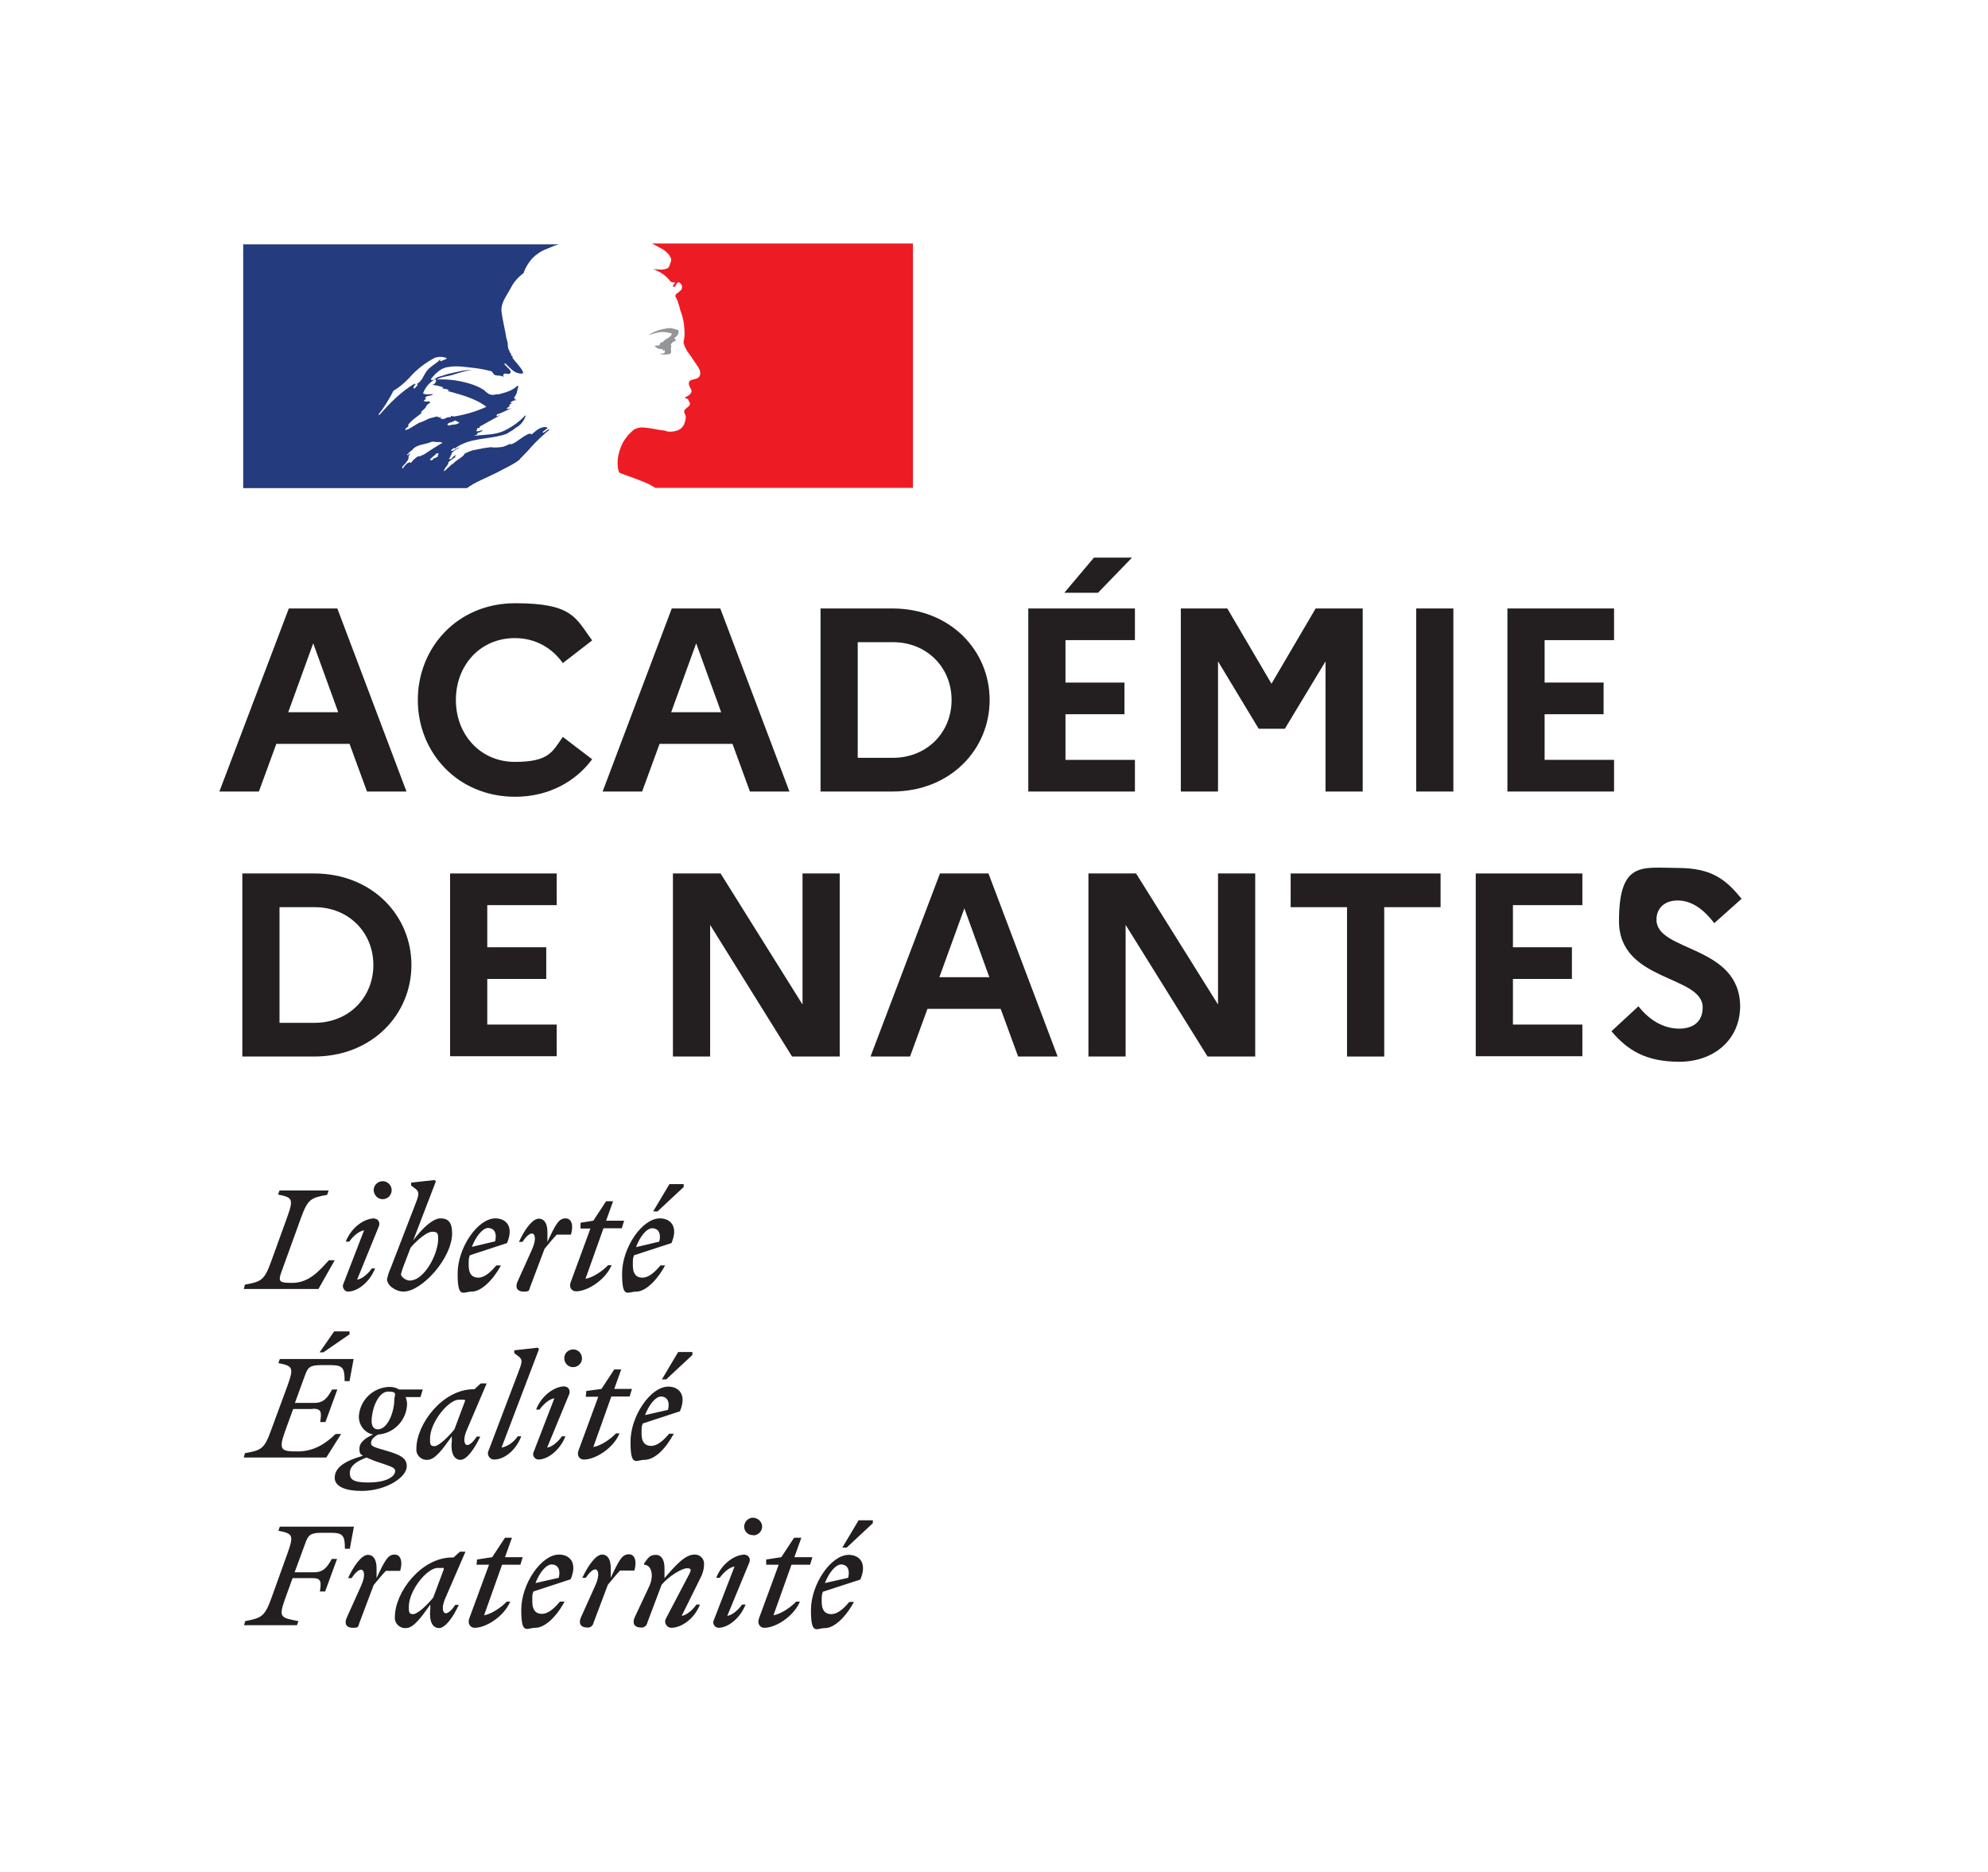
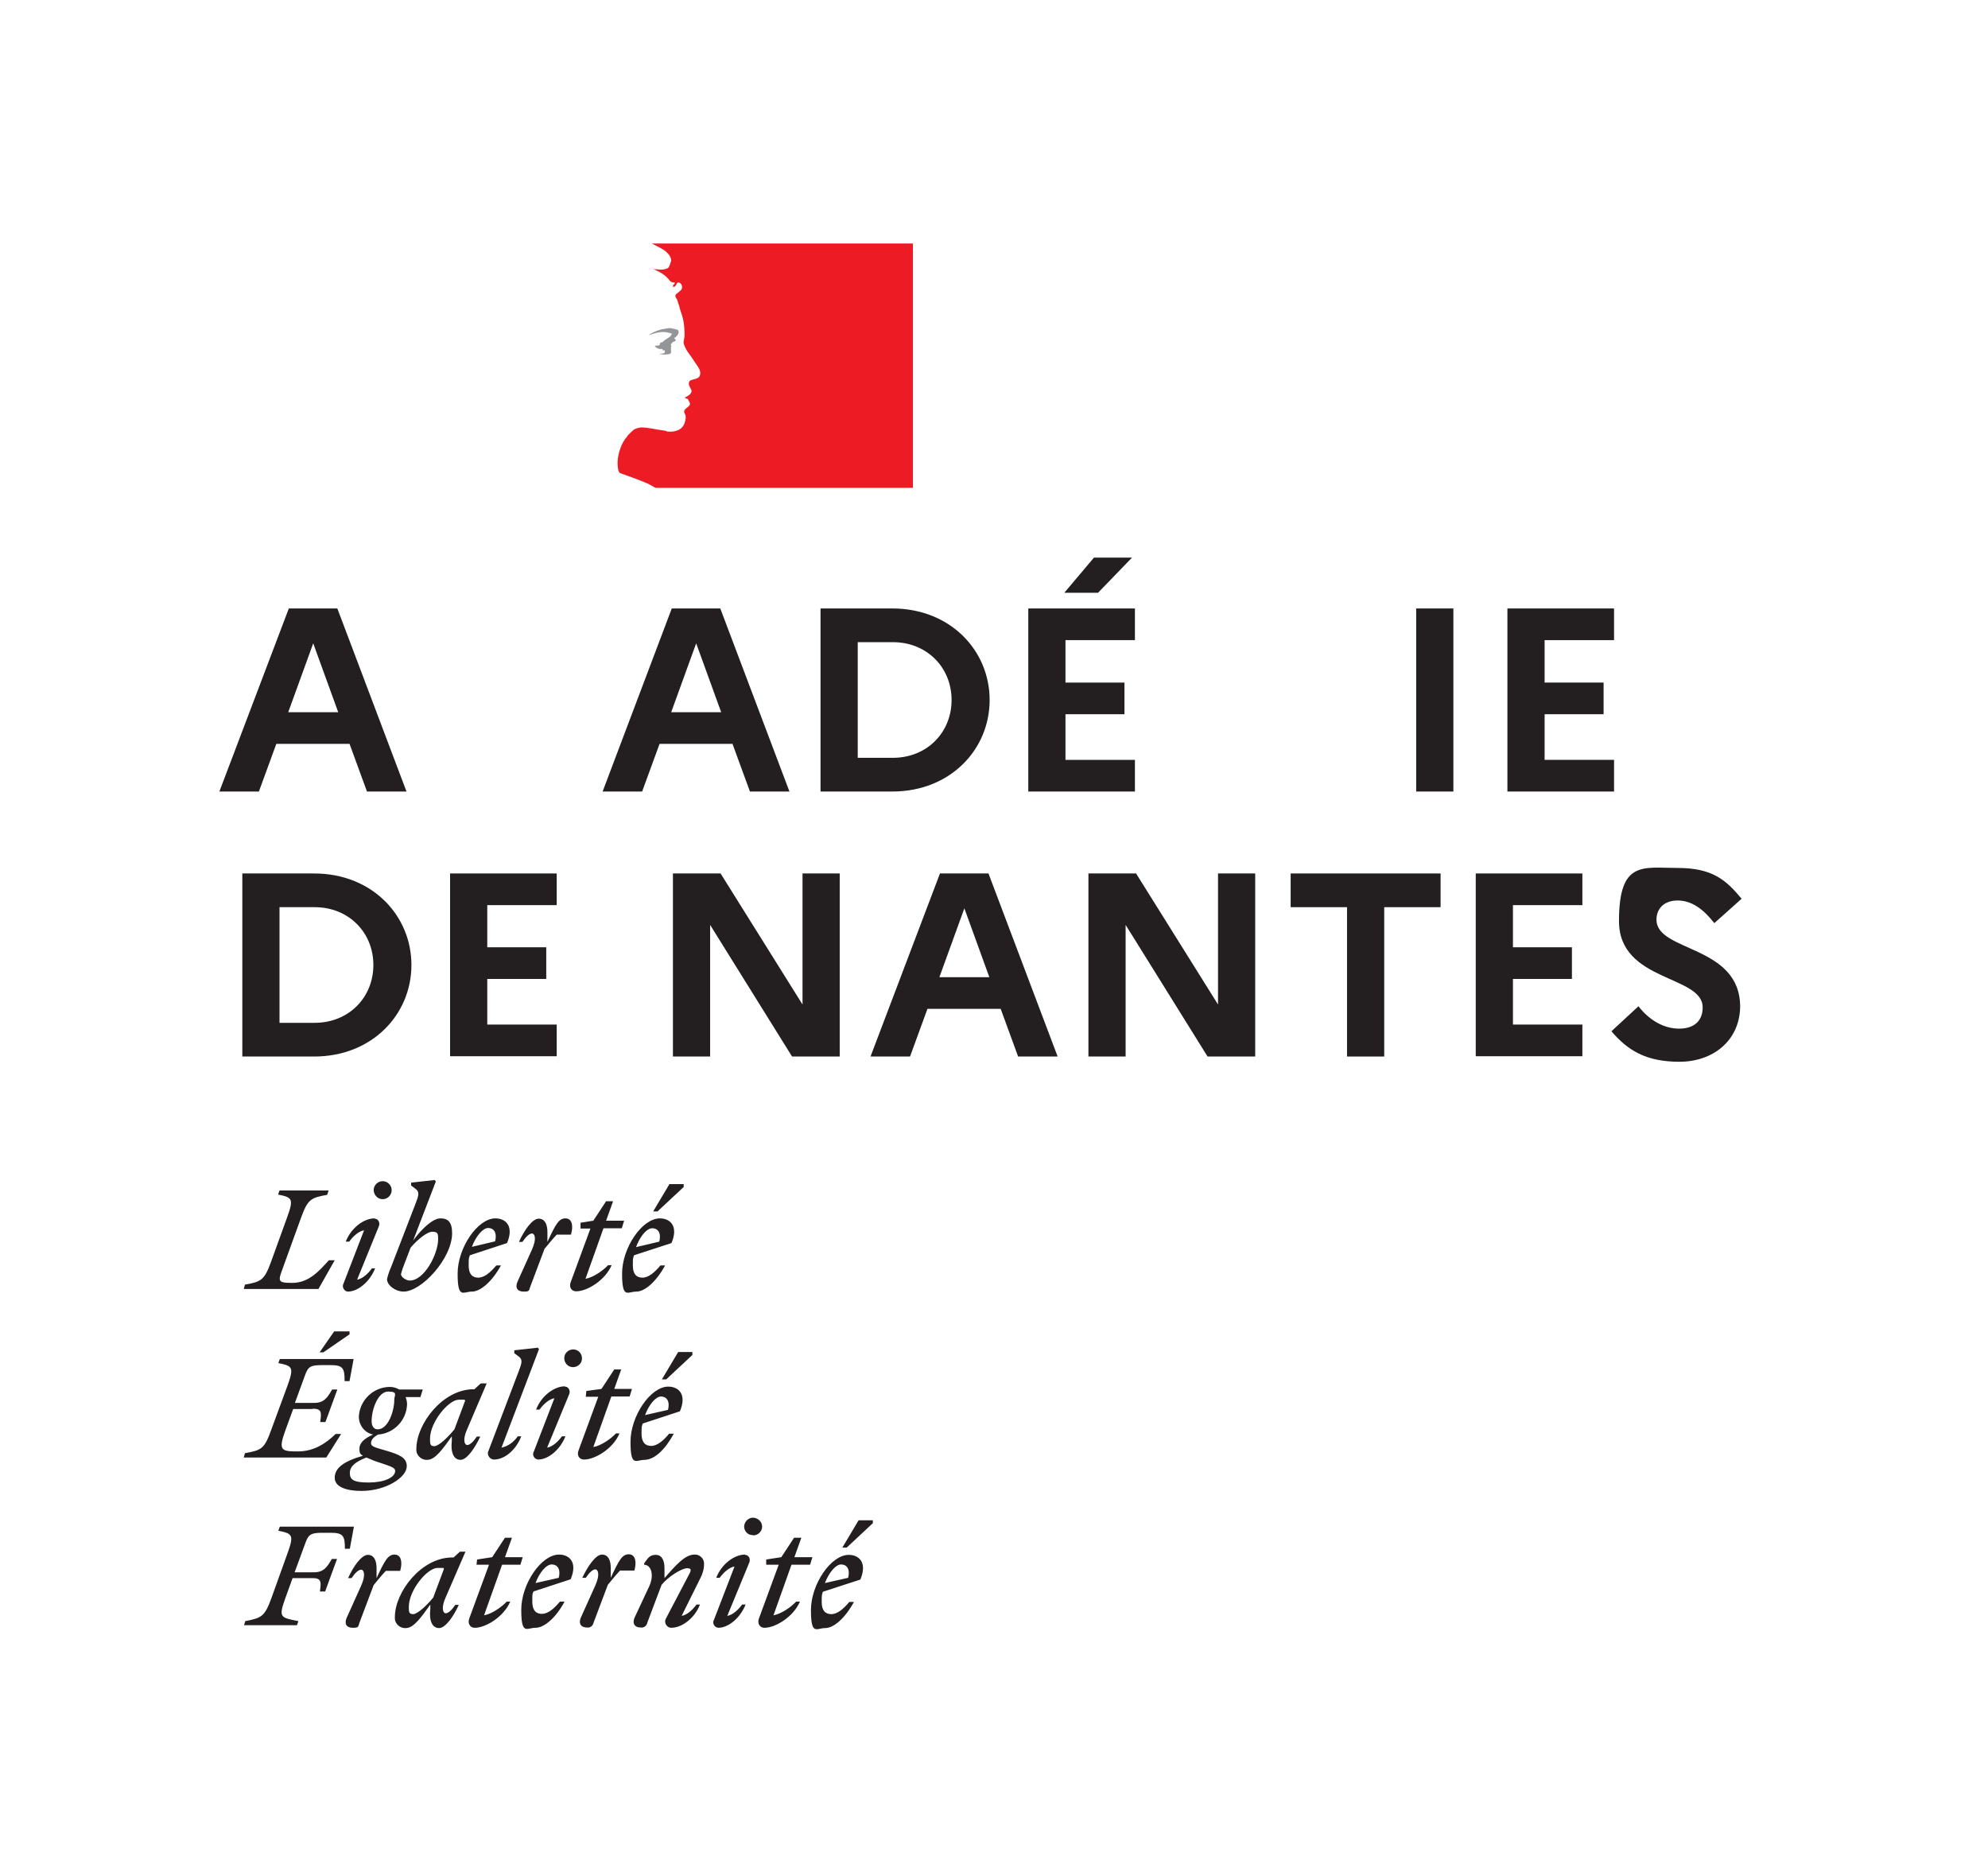
<svg xmlns="http://www.w3.org/2000/svg" baseProfile="tiny-ps" version="1.2" viewBox="0 0 684.2 644.2">
  <title>Académie de Nantes</title>
  <g id="Calque_2">
-     <rect y="0" width="684.2" height="644.2" fill="#fff" />
-   </g>
+     </g>
  <g id="Calque_11">
    <g id="vect">
      <path d="M289.5,538.4c1.7,0,3.2,1.3,2.4,4.6l-8,1.8c1.4-3.6,3.7-6.4,5.6-6.4M293.9,551.3h-1.6c-2,2.4-4.1,4.2-6.2,4.2s-3.3-1.3-3.3-4.2.1-2.4.4-3.5l12.9-4.2c2.5-5.9-.5-8.5-4-8.5-6.1,0-13,10.1-13,19s1.9,6.2,4.9,6.2,6.9-3.5,9.9-9M291.4,532.6l9-8.4v-1h-4.9l-5.6,9.4h1.5ZM263.7,538.5h4.3l-6.8,18.5c-.6,1.6.2,3.2,1.9,3.2,3.8,0,10-3.8,12.2-9h-1.3c-1.7,1.8-5,4.2-7.8,4.7l6.2-17.4h6.4l.8-2.6h-6.2l2.4-6.7h-2.5l-4.4,6.7-5.2.8v1.8ZM257.9,537.7c.4-1,0-2.1-.9-2.5-.2,0-.4,0-.6-.2-3.7,0-8.1,3.3-9.9,8h1.2c1.2-1.7,3.2-3.6,5.1-3.9l-7.1,18.4c-.5.9-.1,2,.8,2.5.2,0,.5.2.7.2,3.5,0,7.6-3.4,9.4-8h-1.2c-1.2,1.7-3.2,3.6-5.1,3.9l7.6-18.4ZM259.2,528.4c1.7,0,3.1-1.4,3.1-3h0c0-1.7-1.4-3-3.1-3.1-1.7,0-3,1.4-3.1,3h0c0,1.7,1.3,3,2.9,3h.2M218.4,556.7c-.9,2.1.1,3.4,2.1,3.4,1.1.2,2.1-.6,2.3-1.7l4.9-13c2.3-2.8,6.9-5.7,8.8-5.7s1.2,1.1.3,2.8l-7.6,14.5c-.6,1-.2,2.3.8,2.9.3.2.7.3,1,.3,3.7,0,8.1-3.3,9.9-8h-1.2c-1.2,1.7-3.2,3.6-5.1,3.9l6.5-13.1c.7-1.4,1.2-2.9,1.2-4.5.2-1.8-1.1-3.3-2.8-3.5h-.5c-3.2,0-6.4,3.6-10.3,8.1v-3.4c0-2.5-.8-4.6-3-4.6s-2.7,1.2-4,2.9v.5c2.4,0,3.5,3.5,1.8,7.3l-5.1,10.9h0ZM218.3,540.6c.9-3,.4-5.7-1.9-5.7s-3.4,2.1-6.2,8.1v-3.4c0-2.5-.8-4.6-3-4.6s-4.9,4-6.8,8h1.2c1.2-1.8,2.4-2.9,3.3-2.9s1.7,1.7,0,5.5l-5,11.1c-.9,2.1.1,3.4,2.1,3.4,1.1.2,2.1-.6,2.3-1.7l4.9-13c1.4-1.7,2.6-3.2,4.2-4.9h4.9ZM189.9,538.4c1.7,0,3.2,1.3,2.4,4.6l-8,1.8c1.4-3.7,3.7-6.4,5.6-6.4M194.3,551.2h-1.6c-2,2.4-4.1,4.2-6.2,4.2s-3.3-1.3-3.3-4.2,0-2.4.4-3.5l12.8-4.2c2.5-5.9-.5-8.5-4-8.5-6.1,0-13,10.1-13,19s1.9,6.2,4.9,6.2,7-3.4,10-9M164,538.5h4.3l-6.8,18.5c-.6,1.6.2,3.2,1.9,3.2,3.8,0,10-3.8,12.2-9h-1.2c-1.7,1.8-5,4.2-7.8,4.7l6.2-17.4h6.3l.8-2.6h-6.1l2.4-6.7h-2.4l-4.4,6.7-5.2.8-.2,1.8ZM140.7,553c0-5.7,6.3-13.4,9.9-13.4s1.5,0,2.2.3l-3.7,9.9c-2.1,2.6-5.4,5.7-6.9,5.7s-1.5-.8-1.5-2.5M160.2,534h-1.9l-2.2,2h-.5c-10.6,0-19.7,11.9-19.7,20.5-.2,1.9,1.3,3.6,3.2,3.8h.6c2.7,0,5.4-3.9,8.4-8.1v1.5c-.5,4.3.8,6.6,3,6.6s5-4,6.8-8h-1.2c-1.2,1.8-2.4,2.9-3.3,2.9s-1.7-1.8,0-5.5l6.8-15.7h0ZM137.7,540.7c.9-3,.4-5.7-1.9-5.7s-3.4,2.1-6.2,8.1v-3.4c0-2.5-.8-4.6-3-4.6s-5,4-6.8,8h1.2c1.2-1.8,2.4-2.9,3.3-2.9s1.7,1.7,0,5.5l-5,11.1c-.9,2.1,0,3.4,2.1,3.4s1.8-.3,2.3-1.7l4.9-13c1.4-1.7,2.6-3.2,4.2-4.9h4.9ZM102.2,559.3l.5-1.4c-6.2-1.2-6.9-1.2-4.5-7.9l2.5-6.9h6.8c3.1,0,3.1,1.2,2.6,4.6h1.8l4.1-11.2h-1.8c-1.5,2.6-2.7,4.6-6.1,4.6h-6.7l3.6-9.8c1.1-3.1,1.8-3.8,5.9-3.8h3c4.3,0,4.8,1.2,4.8,5.5h1.7l1.4-7.6h-25.5l-.5,1.4c5,1,5.4,1.5,3.1,7.9l-5.5,15.3c-2.3,6.3-3.3,6.8-9,7.9l-.4,1.4h18.2Z" fill="#231f20" />
      <path d="M227.5,480.6c1.7,0,3.2,1.3,2.4,4.6l-7.9,1.8c1.4-3.7,3.7-6.4,5.5-6.4M231.9,493.4h-1.6c-2,2.4-4.1,4.2-6.2,4.2s-3.3-1.3-3.3-4.2.1-2.4.4-3.5l12.8-4.2c2.5-5.9-.5-8.5-4-8.5-6.1,0-13,10.1-13,19s1.9,6.2,4.9,6.2c3.4-.1,7-3.5,10-9M229.3,474.7l9-8.4v-1h-4.9l-5.6,9.4h1.5ZM201.6,480.7h4.3l-6.8,18.5c-.6,1.6.2,3.1,1.9,3.1,3.8,0,10.1-3.8,12.2-9h-1.2c-1.7,1.8-5,4.2-7.8,4.7l6.2-17.4h6.3l.8-2.6h-6.1l2.4-6.7h-2.4l-4.4,6.7-5.2.7-.2,2h0ZM195.9,479.8c.4-1,0-2.1-.9-2.5-.2,0-.4,0-.6-.2-3.7,0-8.1,3.3-9.9,8h1.2c1.2-1.7,3.2-3.6,5.1-3.9l-7.1,18.4c-.5.9-.1,2,.8,2.5.2,0,.5.2.7.2,3.5,0,7.6-3.4,9.4-8h-1.2c-1.2,1.7-3.2,3.6-5.1,3.9l7.6-18.4ZM197.2,470.5c1.7,0,3.1-1.3,3.1-3s-1.3-3.1-3-3.1-3.1,1.3-3.1,3h0c0,1.7,1.3,3.1,3,3.1-.1,0,0,0,0,0M172.6,498.2l12.9-33.9-.4-.5-8.1.9v1l1.6,1.2c1.4,1.1,1,2.2-.3,5.6l-10.1,26.6c-.6,1-.2,2.3.8,2.9.3.2.7.3,1,.3,3.7,0,7.6-3.3,9.4-8h-1.2c-1.4,2-3.3,3.4-5.6,3.9M148,495.1c0-5.7,6.4-13.4,9.9-13.4s1.5,0,2.2.3l-3.7,9.9c-2.1,2.6-5.4,5.8-6.9,5.8s-1.5-.8-1.5-2.6M167.5,476.1h-2c0-.1-2.2,2-2.2,2h-.3c-10.6,0-19.7,11.9-19.7,20.5-.2,1.9,1.3,3.6,3.2,3.8h.6c2.7,0,5.4-3.9,8.4-8.1v1.5c-.5,4.3.8,6.6,3,6.6s4.9-4,6.8-8h-1.2c-1.2,1.8-2.4,2.9-3.3,2.9s-1.7-1.8,0-5.5l6.7-15.7h0ZM120.4,506.9c0-2.5,2.4-4,5.7-5.3,1.6.7,3.3,1.4,5,1.9,3.5,1.2,4.9,1.6,4.9,2.7,0,2.3-3.8,4-9.1,4s-6.5-1-6.5-3.3M130,491.9c-1.5,0-2.1-1.3-2.1-2.8,0-4.1,2.2-10.2,5.7-10.2s2.1,1.3,2.1,2.8c0,4.1-2.2,10.2-5.7,10.2M140,504.6c0-3-2.6-4-6.9-5.3-3.7-1.1-5.4-1.4-5.4-2.6s.8-2.1,2.4-3c5.5-.4,9.8-4.9,10-10.4,0-.9-.2-1.7-.5-2.5h5.1l.8-2.6h-8.1c-1-.6-2.1-.9-3.3-.9-5.7.1-10.3,4.6-10.6,10.2,0,3,2,5.6,4.9,6.2-3,1.3-4.7,2.9-4.7,4.8s.4,1.9,1.2,2.5c-7,2-9.7,4.4-9.7,7.6s4.2,4.5,9.2,4.5c8.5,0,15.6-4.7,15.6-8.5M107.6,484.8c3.1,0,3.1,1.2,2.6,4.6h1.8l4.1-11.2h-1.8c-1.5,2.6-2.7,4.6-6.1,4.6h-6.7l3.4-9.3c1.1-3.1,1.8-3.7,5.9-3.7h3c4.3,0,4.8,1.1,4.8,5.5h1.7l1.4-7.6h-25.4l-.5,1.4c5,1,5.4,1.5,3.1,7.9l-5.6,15.2c-2.3,6.4-3.3,6.9-9,7.9l-.4,1.5h28.4l5.1-8.1h-1.9c-3.2,3.1-7.3,6-13,6s-6.8-.3-4.3-7.2l2.7-7.4h6.7ZM111.3,465.4l9-6.2v-1h-5.3l-5,7.2h1.3Z" fill="#231f20" />
      <path d="M224.5,422.7c1.7,0,3.2,1.3,2.4,4.6l-8,1.9c1.4-3.8,3.7-6.5,5.6-6.5M228.9,435.5h-1.6c-2,2.4-4.1,4.2-6.2,4.2s-3.3-1.3-3.3-4.2.1-2.4.4-3.5l12.9-4.2c2.5-5.9-.5-8.5-4-8.5-6.1,0-13,10.1-13,19s1.9,6.2,4.9,6.2,6.9-3.5,9.9-9M226.3,416.9l9-8.4v-1h-4.9l-5.6,9.4h1.5ZM199.8,422.8h3.4l-6.8,18.5c-.6,1.6.2,3.1,1.9,3.1,3.8,0,10-3.8,12.2-9h-1.2c-1.7,1.8-5,4.2-7.8,4.7l6.2-17.4h6.3l.8-2.6h-6.2l2.4-6.7h-2.4l-4.4,6.7-4.4.7v2h0ZM196.5,424.9c.9-3,.4-5.6-1.9-5.6s-3.4,2.1-6.2,8.1v-3.4c0-2.5-.8-4.6-3-4.6s-5,4-6.8,8h1.2c1.2-1.8,2.4-2.9,3.3-2.9s1.7,1.7,0,5.5l-5,11.1c-.9,2.1,0,3.4,2.1,3.4s1.8-.3,2.3-1.7l4.9-13c1.4-1.7,2.6-3.2,4.2-4.9h4.9ZM168,422.6c1.7,0,3.2,1.3,2.4,4.6l-8,1.9c1.4-3.7,3.8-6.5,5.6-6.5M172.4,435.5h-1.6c-2,2.4-4.1,4.2-6.2,4.2s-3.3-1.3-3.3-4.2.1-2.4.4-3.5l12.8-4.2c2.5-5.9-.5-8.5-4-8.5-6.1,0-13,10.1-13,19s1.9,6.2,4.9,6.2,7-3.5,10-9M141,440.7c-1.2,0-3-1.2-3-2.2.3-1.2.7-2.4,1.2-3.6l2.1-5.5c2.2-2.6,5.6-5.5,7.5-5.5s2,.7,2,2.5c0,5.1-4.7,14.3-9.8,14.3M155.6,424.4c0-3.8-1.4-5.1-4-5.1s-6.3,3.4-9.4,7.6l7.8-20.3-.4-.5-8.1.9v1l1.6,1.2c1.4,1.1,1,2.3-.3,5.6l-8.3,21.5c-.6,1.3-1,2.6-1.3,3.9,0,2.2,3,4.3,5.7,4.3,6.2,0,16.7-11.4,16.7-20.1M130.4,422c.4-1,0-2.1-.9-2.5-.2,0-.4,0-.6-.2-3.7,0-8.1,3.3-9.9,8h1.2c1.2-1.7,3.2-3.6,5.1-3.9l-7.1,18.4c-.5.9,0,2,.8,2.5.2.1.5.2.7.2,3.5,0,7.6-3.4,9.4-8h-1.1c-1.2,1.7-3.2,3.6-5.1,3.9l7.5-18.4ZM131.7,412.7c1.7,0,3.1-1.4,3.1-3.1s-1.4-3.1-3.1-3.1-3.1,1.4-3.1,3.1h0c.1,1.7,1.4,3.1,3.1,3.1M113.1,409.7h-16.9l-.5,1.4c5,1,5.4,1.5,3.1,7.9l-5.5,15.2c-2.3,6.3-3.3,6.9-9,7.9l-.4,1.5h25.7l5.6-9.9h-2c-3.2,3.5-6.8,7.8-12.6,7.8s-4.8-.7-2.5-7.2l5.5-15.2c2.3-6.3,3.3-6.9,9-7.9l.5-1.5h0Z" fill="#231f20" />
-       <path d="M179.1,157.8c.9-.9,1.8-1.9,2.7-2.8h0c1.6-1.9,3.4-3.7,5.3-5.4.5-.5,1.1-1,1.7-1.4.2-.2.2-.5.3-.6-.8.3-1.3,1-2.1,1.3-.2,0-.3-.2-.2-.3l1.7-1.3h-.1c-.2,0-.2-.2-.2-.3-2.1-.3-3.6,1.1-5.1,2.4-.3.2-.6-.2-.8-.2-2.4.8-4.1,2.9-6.5,3.8v-.3c-1,.3-1.9.9-2.9,1.1-1.3.2-2.7.3-4,.1-1.9.2-3.9.6-5.8,1h-.2c-1,.3-2,.7-2.9,1.2h-.1c0,.1-.2.4-.2.4-.3.4-.7.7-1.1,1-.9.6-1.8,1.2-2.6,2s-.2.1-.3.1c-.9.8-1.7,1.6-2.6,2.4-.2.1-.3.1-.5.1h.1c0-.1.4-.8.4-.8.1-.2.3-.5.5-.7s.4-.7.7-1,0-.1,0-.2h0c0,0,0-.1-.2-.1.8-.8,1.7-1.4,2.7-2h0s-.3,0-.2-.2.2-.3.3-.4c.1-.1,0-.1.1-.1h-.1c-.3.1-.5.2-.7.4-.4.3-.7,1-1.3,1h-.4c0-.1.1-.2.1-.2,0,0,0-.1.1-.1h0c0-.2.1-.2.1-.3h.1c0-.1.2-.5.2-.5v-.2c.2-.1.2-.2.3-.3s0-.2,0-.3h-.1c.3-.4.7-.7,1.1-1h-.1c.6-.3,1.2-.7,1.8-1l.3-.2c-.9.3-1.7.7-2.5,1.2-.1,0-.2.1-.3.1s-.3,0-.4-.1h0c.2-.4.6-.6,1-.9.2,0,.3,0,.3.2,5.1-4,12-3,17.9-5.1l1.4-.9c.8-.3,1.4-1.1,2.4-1.6,1.3-.9,2.2-2.2,2.7-3.6,0-.1-.1-.2-.1-.3-2,2.2-4.4,3.9-7,5.2-3.3,1.7-7,1.4-10.5,1.9.2-.3.5-.3.8-.3,0-.5.3-.6.6-.9h.5c.1,0,.1-.3.3-.3.3,0,.8-.2.6-.2-.5-.6-1.4.5-2.2,0,.3-.3.2-.8.5-1h.6c0-.2.1-.5.3-.6,2.4-1.4,4.6-2.5,6.8-3.8-.5,0-.8.5-1.3.2.3,0,0-.5.3-.5,1.7-.5,3.2-1.4,4.9-2.1-.6,0-1.1.5-1.7,0,.3,0,.5-.5,1-.5v-.5h.3c-.1,0-.2-.1-.3-.2.2-.3.6-.2.9-.5-.2,0-.5,0-.5-.2.5-.6,1.3-.9,2.1-.9-.2-.3-.6,0-.6-.3s.2-.1.3-.1h-.3c-.3-.2-.2-.5-.2-.6,1-1.1,1-2.5,1.4-3.8-.2,0-.3,0-.3-.2-1.6,1.7-4.1,2.4-6.5,3h-.8c-.9.3-1.9.3-2.7-.2-.6-.4-1.1-.8-1.6-1.3-1.2-.8-2.6-1.4-4-1.9-3.9-1.3-8.1-1.9-12.2-1.7,1.7-1,3.7-1,5.5-1.6,2.7-.8,5.2-1.8,8.1-1.6-.5,0-1.1,0-1.6,0-2.2-.2-4.4.5-6.8,1-1.6.3-3,.9-4.6,1.3-1,.3-1.4,1.3-2.5,1.1v-.5c1.6-1.9,3.5-3.8,6-4,2.9-.5,5.5,0,8.4.3,2,.2,4,.6,6,1.1.8,0,.9,1.3,1.6,1.4,1,.3,1.9,0,2.9.6,0-.3-.2-.6,0-.9.6-.6,1.4.2,2.1-.2,1.3-.8-1.1-2.2-1.8-3.3,0,0,0-.2.2-.3,1.3,1.1,2.2,2.4,3.8,3.2.8.3,2.7.8,2.4-.2-.8-1.7-2.4-3.2-3.6-4.8v-.6c-.3,0-.3-.2-.5-.3v-.6c-.6-.3-.5-1-.8-1.4-.5-.8-.2-1.9-.5-2.8s-.5-1.8-.6-2.7c-.5-2.7-1.1-5.1-1.4-7.6-.3-3,1.8-5.4,3.2-8.1,1-2,2.6-3.8,4.4-5.1.6-1.9,1.7-3.6,3-5.1,1.4-1.4,3-2.5,4.9-3.2,1.4-.6,2.8-1.2,4.2-1.6h-108.6v83.9h77c3-2.2,6-3.2,10.2-5.3,2-1.1,6.6-3.2,8.1-4.7v-.2ZM154.8,146.4c-.3,0-.9,0-.8-.2.1-.8,1.3-.8,1.9-1.1.3-.2.8-.5,1.1-.3.3.5.8.3,1.1.6-1,1-2.2.5-3.3,1h0ZM130.5,142.9c-.1-.1-.1-.2-.2-.3,2-2.5,3.6-5.2,5.1-8.1,2-1.2,3.8-2.7,5.4-4.4,2.5-2.9,5.5-5.2,8.9-7,1.4-.4,2.8-.4,4.1.2-.5.6-1.3.5-1.9,1-.2,0-.3,0-.5-.2.1,0,.2-.3.2-.5-1.6,1.8-3.8,2.5-5.1,4.6-1,1.6-1.6,3.6-3.6,4.1-.6.2.2-.5-.2-.3-4.9,3-8.4,6.6-12.2,10.9h0ZM143.7,132.5c-.1.3-.3.4-.5.6-.1.3-.4.5-.6.6-.1,0-.3,0-.3-.2.1-.7.6-1.2,1.3-1.4.1,0,.1.2.1.4h0ZM151,156.2c-.1.2-.2.3-.4.5.2,0,.3.1.2.2-.3.4-.7.6-1.2.8h-.2l-.6.6c-.2.2-1.1,0-.8-.2.4-.4.8-.8,1.2-1.1.2-.2.5-.4.7-.6.1-.1.2-.2.3-.4,0,0,.9,0,.8.2ZM148.2,154.9h0c-.6.4-1.2.8-1.8,1.2s-1.4.7-2.1,1h0c0-.1-.2-.1-.3-.1-.6.3-1.1.7-1.6,1.2l-.2.2h0l-.2.2h0c-.1.1-.2.2-.3.4-.1.1-.1.2-.2.2-.1.1-.4.1-.4-.1h-.3c0,.1-.2.2-.2.2h-.2l-.6.5c-.3.3-.6.6-.9,1h0c0,.1-.1.2-.1.2h0v.2h-.2c0,.1,0,0-.1,0h0c0-.2-.1-.3-.1-.4h0c0-.1.5-.7.5-.7h0l.2-.2.3-.3h.1c.2-.3.3-.5.5-.8h.1c.1-.2.2-.3.2-.4l.2-.3h0c.1-.2.1-.3.1-.5h0v-.3h0v-.2h0c.2-.4.4-.7.6-1h-.2c-.2.1-.4.4-.6.5-.2.1-.5-.1-.3-.2.2,0,.2-.2.4-.3s0,0,0,0c.2-.3.5-.6.8-.8.2-.1.3-.2.5-.4h.1c.1-.2.2-.4.4-.5h0c1.5-1.5,4.1-1.4,6.1-2.3.8-.3,1.7.2,2.5,0,.5,0,1,.1,1.4.3-1.5.8-2.8,1.7-4.1,2.5h0ZM151.4,143.9c-.2-.2.5,0,.6-.3h-1.2c-.2,0-.2-.2-.2-.3-.8.1-1.8.5-2.5.6-1.1.3-2.1,1.1-3.3,1.4-1.7.6-3.2,2.1-5.1,2.7-.2,0-.2-.2-.2-.3.2-.5.8-.6,1.1-1.1,0-.1,0-.3-.2-.3,1.3-1.8,3-2.7,4.6-4.1v-.5c.5-.6,1.3-1,1.6-1.7s.9-1.2,1.6-1.4c-.2-.2-.5-.2-.5-.5-.6,0-1.3.3-1.9-.2.3-.3.6-.5,1-.6,0,0-.3-.1-.4-.2-.2-.3.3-.7.8-.8s1.4-.2,1.9-.6c-1.1-.2-2.4.3-3.5-.3.7-2,2.1-3.7,4-4.8.1,0,.5,0,.5.2,0,.8-.5,1.4-1.3,1.6,1.3.2,2.6.5,3.8.9-.2.3-.5.2-.6.2.8.5,1.8.2,2.5.8-.5.5-.9,0-1.4,0,4.9,1.4,10.1,2.5,14.3,5.7-3.5,1.6-7.2,2.7-10.9,3.3-.4,0-.9,0-1.3-.2,0,.2,0,.5-.2.5-.5-.1-1.1,0-1.6.3-.5.4-1.3.4-2,0h0Z" fill="#243b7d" />
      <path d="M314.4,83.8h-90.2c.3,0,.6.2.9.4l2.3,1.2c1.2.6,2.2,1.4,3,2.5.3.5.8,1.4.5,2.1-.3.8-.5,2.1-1.3,2.4-1.1.4-2.2.5-3.3.3-.6,0-1.3,0-1.9-.3,2.4,1,4.6,2.1,6.2,4.3.2.3.8.5,1.4.5s.1.3.1.5c-.3.3-.6.5-.5,1h.5c.8-.3.6-1.9,1.8-1.4.8.5,1.1,1.5.6,2.4-.6.6-1.2,1.1-1.9,1.6-.2.4-.2.8,0,1.1.4.6.7,1.2.8,1.9.5,1.1.6,2.4,1.1,3.5.8,2.3,1.1,4.7,1.1,7.1s-.6,2.4-.2,3.6c.4,1.2,1,2.3,1.8,3.3.6.8,1.2,1.7,1.7,2.5,1,1.6,2.7,3.2,1.9,5.1-.5,1.1-2.2,1-3.3,1.6-.9.8-.2,2.1.3,2.9.8,1.4-1,2.4-2.1,2.9.3.5.9.3,1.1.6.2.8,1,1.3.5,2.1-.6.9-2.5,1.4-1.6,2.9.6,1.1.2,2.3-.2,3.5-.5,1.2-1.6,2.1-2.9,2.4-1,.3-2,.3-3,.2-.3-.2-.6-.3-.9-.3-2.7-.3-5.4-1.1-8.1-1.1-.8.1-1.5.3-2.2.6-.7.5-1.3,1.1-1.9,1.7h0l-.4.4-.2.2v.2c-.6.6-1,1.2-1.3,1.8h-.1c0,.2-.1.2-.1.3-.5.9-.9,1.9-1.2,2.9-1.1,3.6-.6,6.7,0,7.5.2.2,5.2,1.8,8.7,3.3,1.3.5,2.5,1.2,3.7,1.9h88.6v-84.1h.2Z" fill="#ed1c24" />
      <path d="M229.6,114.4c.6.2,1.6.2,1.6.5-.3,1.3-2.2,1.6-3.2,2.9h-.5c-.5.3-.3,1.1-.8,1.1-.5,0-1,0-1.4.2.6.7,1.5,1.1,2.4,1,.3,0,.5.3.5.6,0,0,.2,0,.3-.2.2,0,.3,0,.3.2v.6c-.5.6-1.3.3-1.9.5,1.2.3,2.4.3,3.6,0,1-.3,0-1.9.6-2.7-.3,0,0-.5-.3-.5.3-.3.6-.8.9-1,.4,0,.7-.2.9-.5,0-.3-.6-.5-.5-.8,1-.6,1.7-1.6,1.4-2.5-.2-.5-1.4-.5-2.2-.8-.9-.2-1.8,0-2.7.2-.8,0-1.6.4-2.4.6-1.1.4-2.1.9-3,1.6,1.1-.4,2.3-.8,3.5-1,1.1-.2,2-.2,2.9,0h0Z" fill="#939598" />
    </g>
    <g id="zone">
      <rect y="0" width="1003.6" height="825.2" fill="none" />
      <rect x="83.8" y="83.8" width="836" height="657.6" fill="none" />
      <g>
        <path d="M99.4,209.4h16.7l23.8,63h-13.6l-6-16.4h-25.2l-6,16.4h-13.6s23.9-63,23.9-63ZM116.4,245.1l-8.6-23.7-8.6,23.7s17.2,0,17.2,0Z" fill="#231f20" />
      </g>
      <g>
-         <path d="M193.7,253.6l10.1,7.7c-5.8,7.8-15.1,12.9-26.5,12.9-19.9,0-33.5-15.3-33.5-33.3s13.6-33.3,33.5-33.3,20.8,5.1,26.5,12.8l-10.1,7.8c-3.6-5.1-9.3-8.6-16.5-8.6-11.9,0-20.3,9.3-20.3,21.3s8.5,21.3,20.3,21.3,12.9-3.5,16.5-8.6Z" fill="#231f20" />
-       </g>
+         </g>
      <g>
        <path d="M231.2,209.4h16.7l23.8,63h-13.6l-6-16.4h-25.1l-6,16.4h-13.6l23.8-63h0ZM248.2,245.1l-8.6-23.7-8.6,23.7h17.2Z" fill="#231f20" />
        <path d="M282.4,209.4h24.7c20,0,33.5,14.5,33.5,31.5s-13.5,31.5-33.5,31.5h-24.7v-63ZM295.2,221v39.8h12.1c11.7,0,20.2-8.7,20.2-19.9s-8.5-19.9-20.2-19.9h-12.1Z" fill="#231f20" />
        <path d="M353.9,209.4h36.7v10.9h-23.9v14.6h20.3v10.9h-20.3v15.7h23.9v10.9h-36.7v-63ZM366.3,204l10.2-12.1h13.1l-11.7,12.1h-11.6Z" fill="#231f20" />
-         <path d="M406.3,209.4h16.1l15.2,25.9,15.2-25.9h16.2v63h-12.8v-44.8l-14,23.2h-9l-14-23.2v44.8h-12.8v-63h-.1Z" fill="#231f20" />
        <path d="M487.4,209.4h12.8v63h-12.8v-63Z" fill="#231f20" />
        <path d="M518.8,209.4h36.7v10.9h-23.9v14.6h20.3v10.9h-20.3v15.7h23.9v10.9h-36.7v-63Z" fill="#231f20" />
      </g>
      <g>
        <path d="M83.4,300.6h24.7c20,0,33.5,14.5,33.5,31.5s-13.5,31.5-33.5,31.5h-24.7s0-63,0-63ZM96.2,312.2v39.8h12.1c11.7,0,20.2-8.7,20.2-19.9s-8.5-19.9-20.2-19.9h-12.1Z" fill="#231f20" />
        <path d="M154.9,300.6h36.7v10.9h-23.9v14.5h20.3v10.9h-20.3v15.7h23.9v10.9h-36.7v-62.9Z" fill="#231f20" />
        <path d="M231.7,300.6h16.3l28.2,45.1v-45.1h12.8v63h-16.4l-28.2-45.3v45.3h-12.8v-63h.1,0Z" fill="#231f20" />
        <path d="M323.5,300.6h16.7l23.8,63h-13.6l-6-16.4h-25.2l-6,16.4h-13.6l23.9-63h0ZM340.5,336.3l-8.6-23.7-8.6,23.7h17.2Z" fill="#231f20" />
        <path d="M374.7,300.6h16.3l28.2,45.1v-45.1h12.8v63h-16.4l-28.2-45.3v45.3h-12.8v-63h.1Z" fill="#231f20" />
        <path d="M444.1,300.6h51.7v11.6h-19.4v51.4h-12.8v-51.4h-19.4v-11.6h-.1Z" fill="#231f20" />
        <path d="M507.9,300.6h36.7v10.9h-23.9v14.5h20.3v10.9h-20.3v15.7h23.9v10.9h-36.7v-62.9h0Z" fill="#231f20" />
        <path d="M563.9,346.3c3.8,4.9,8.8,7.7,14,7.7s8.1-2.7,8.1-7.3c0-11.2-28.8-8.7-28.8-29.7s8.2-18.3,20.2-18.3,16.7,4.2,22,10.6l-9.4,8.4c-3.7-4.8-7.8-7.8-12.6-7.8s-7.3,2.9-7.3,6.6c0,11.2,28.8,8.6,28.8,30-.2,11.7-9.4,18.9-20.9,18.9s-17.8-3.9-23.4-10.5l9.3-8.6h0Z" fill="#231f20" />
      </g>
    </g>
  </g>
</svg>